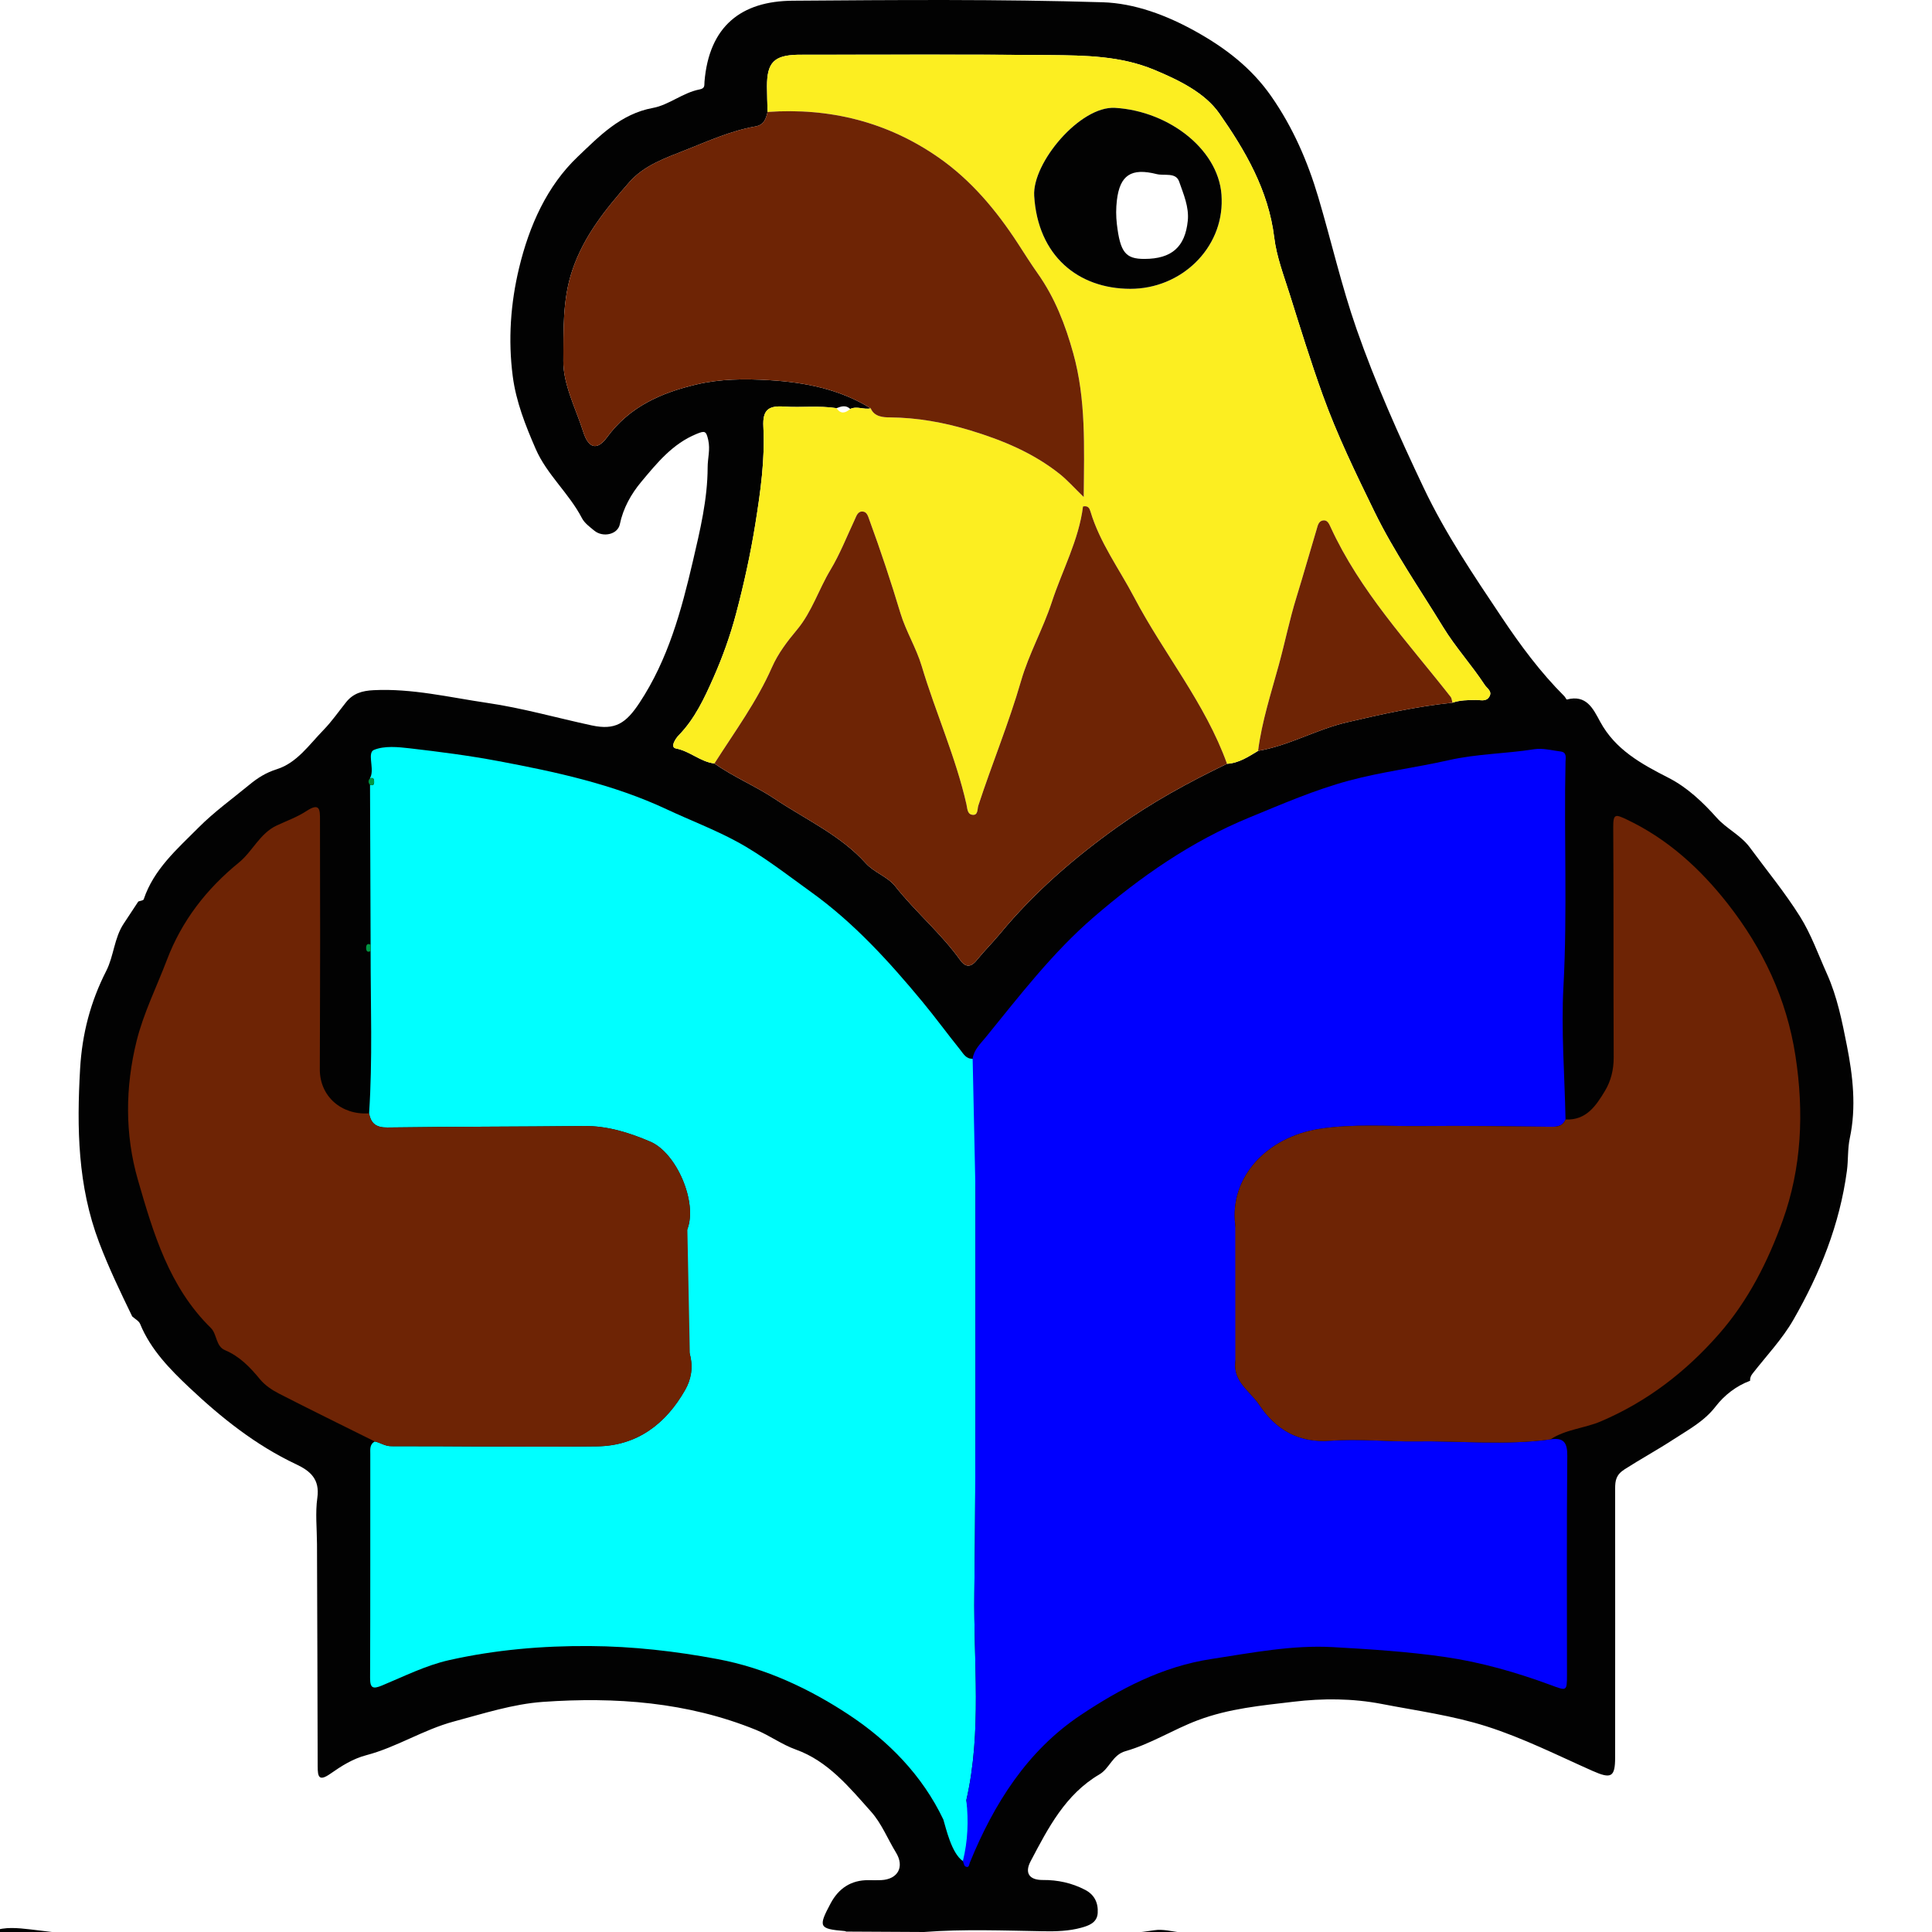
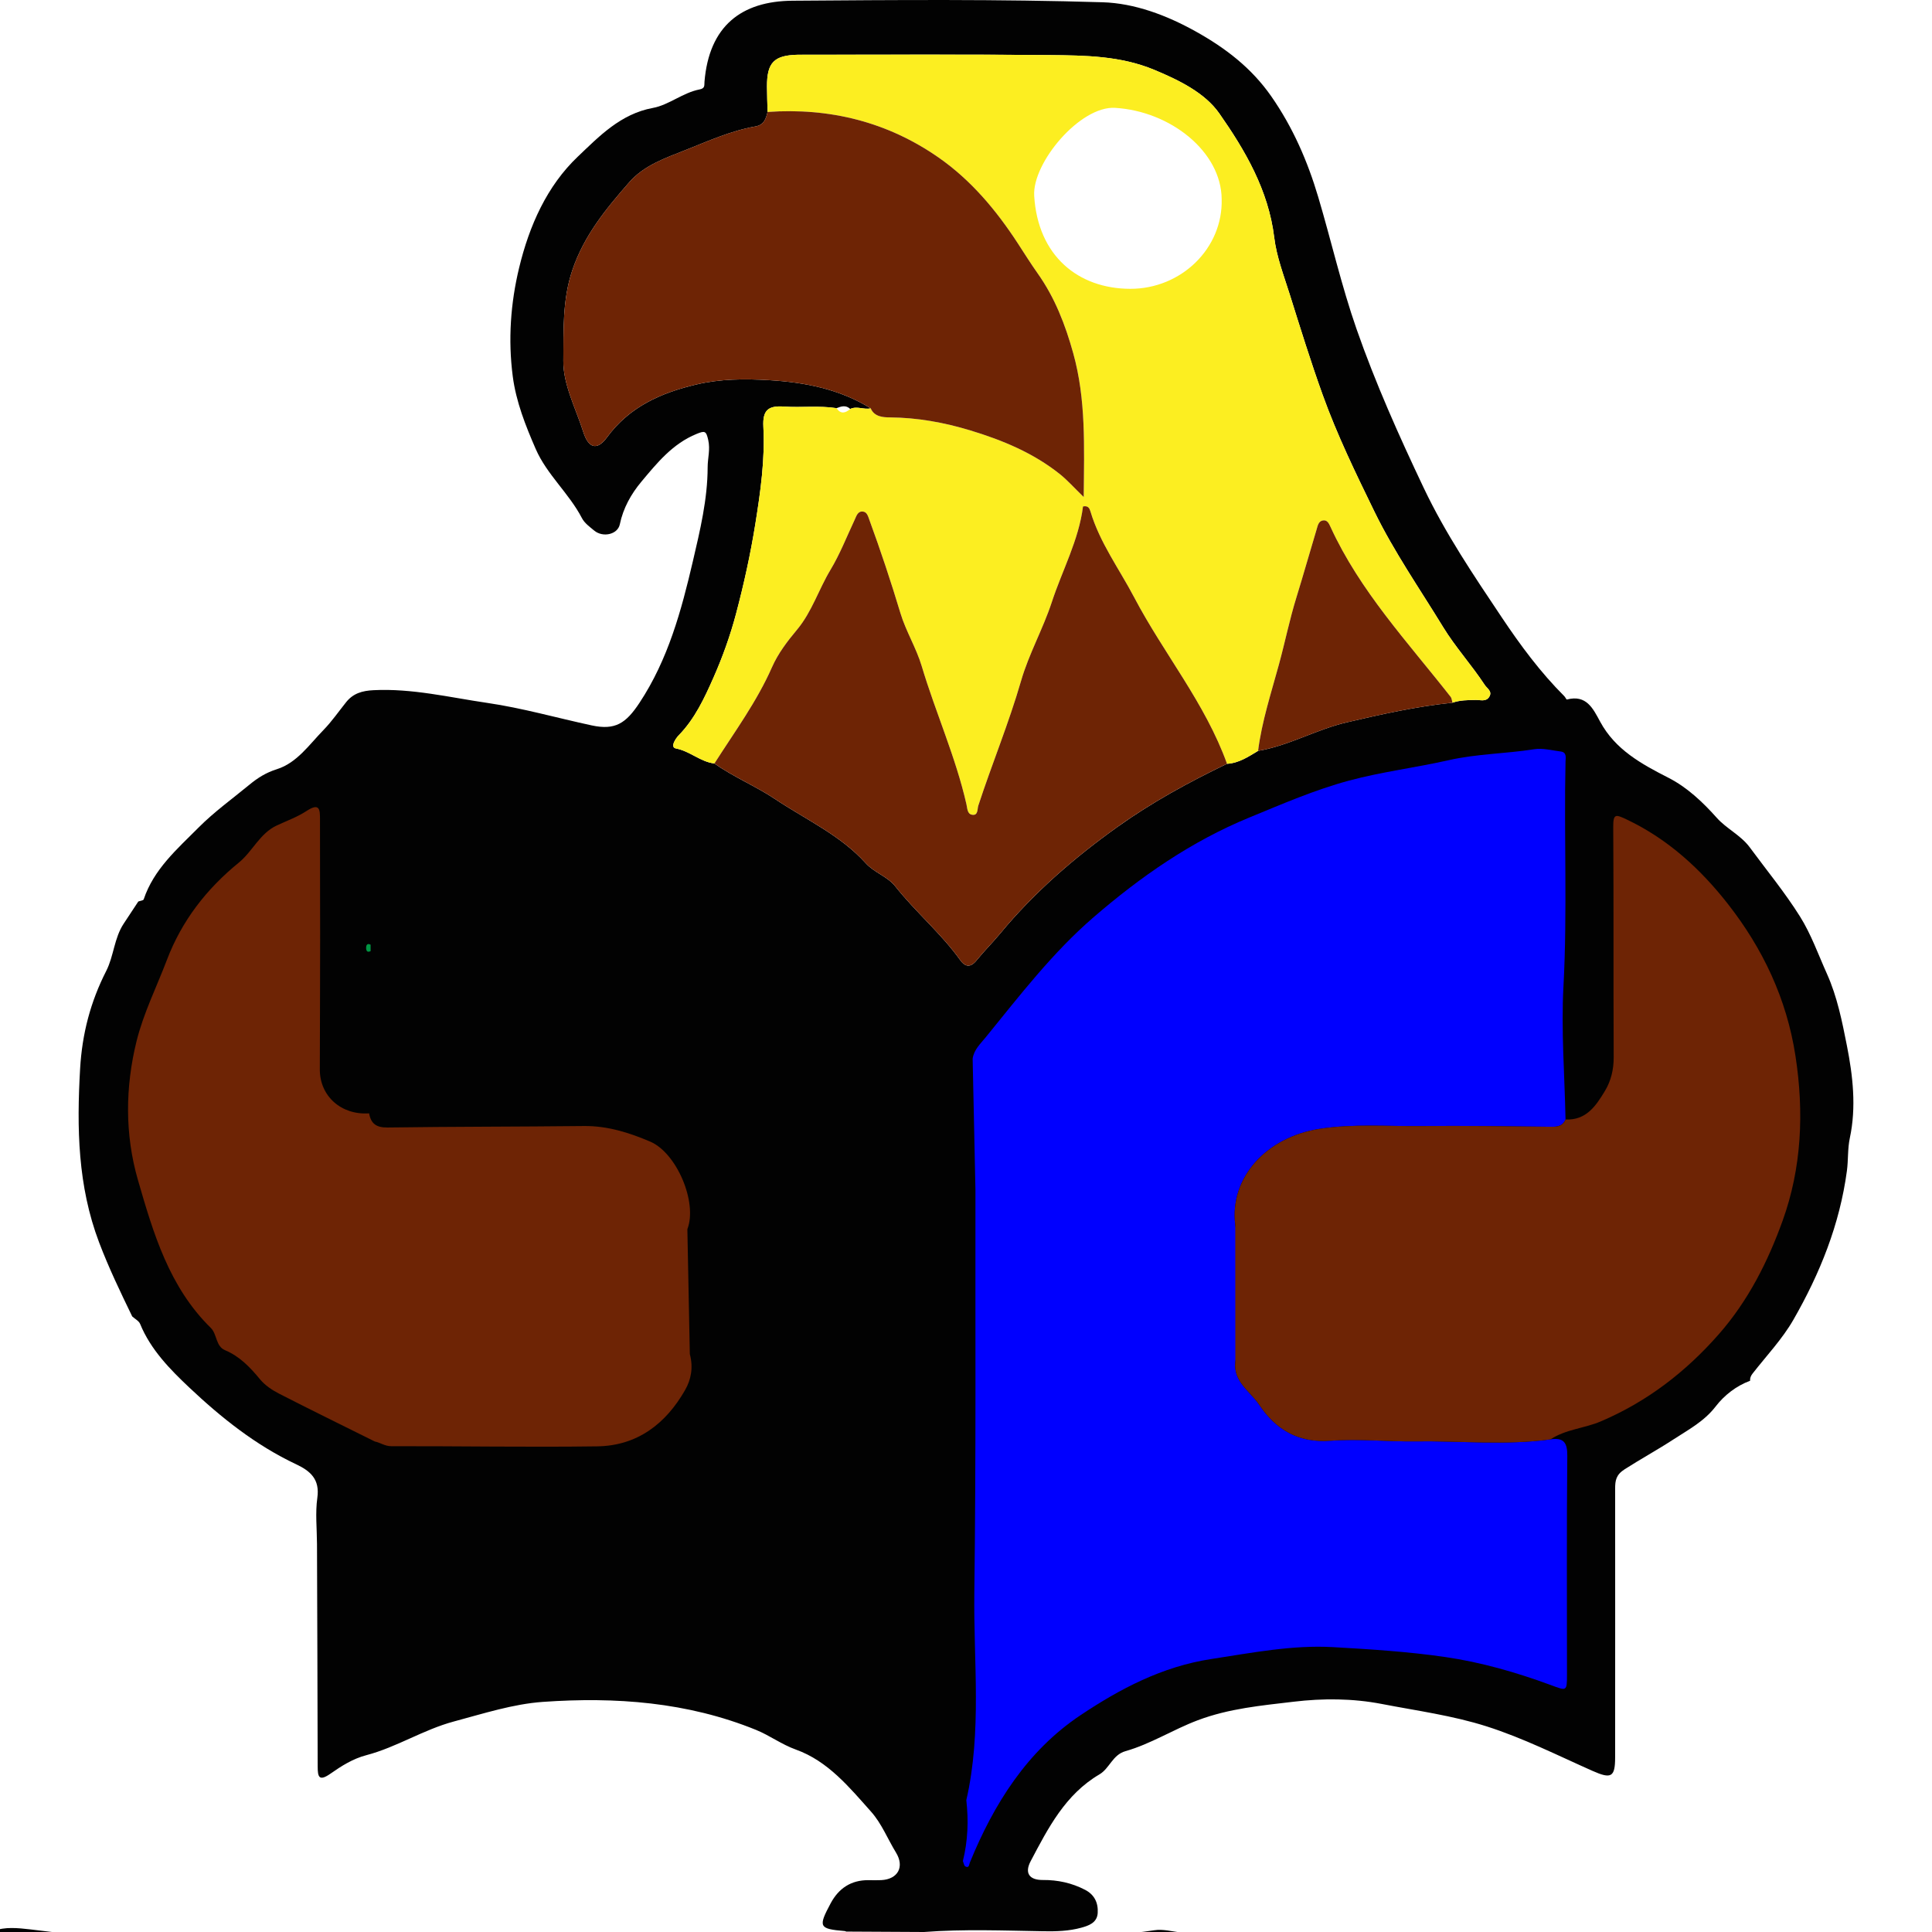
<svg xmlns="http://www.w3.org/2000/svg" id="Layer_1" data-name="Layer 1" viewBox="0 0 1080 1080">
  <defs>
    <style>
      .cls-1 {
        fill: #6e2405;
      }

      .cls-2 {
        fill: aqua;
      }

      .cls-3 {
        fill: #020202;
      }

      .cls-4 {
        fill: blue;
      }

      .cls-5 {
        fill: #019543;
      }

      .cls-6 {
        fill: #fcee21;
      }
    </style>
  </defs>
  <path class="cls-3" d="m473.053,1079.766c-.28-.101-.555-.269-.842-.293-14.411-1.223-14.97-2.247-7.872-15.501,4.494-8.392,11.405-13.022,21.142-12.955,2.382.016,4.77.109,7.146-.015,9.396-.493,13.069-7.496,8.247-15.379-4.652-7.607-8.055-16.275-13.878-22.809-12.182-13.67-24.119-28.352-42.085-34.784-7.996-2.863-14.61-7.886-22.303-11.014-38.333-15.582-78.557-18.505-119.087-15.653-16.729,1.177-33.269,6.537-49.733,10.938-17.124,4.578-32.025,14.4-49.013,18.862-7.525,1.977-13.88,6.009-19.97,10.281-6.549,4.594-7.215,1.875-7.224-4.128-.067-41.387-.244-82.773-.382-124.16-.029-8.636-1.007-17.408.191-25.872,1.466-10.36-3.855-14.982-11.884-18.76-22.516-10.595-41.881-26.072-59.672-42.856-10.677-10.073-21.612-21.158-27.496-35.564-.702-1.719-2.917-2.82-4.43-4.207-6.602-13.61-13.133-27.189-18.522-41.41-11.963-31.57-12.506-63.944-10.61-97.027,1.12-19.546,5.795-37.427,14.608-54.707,4.251-8.336,4.417-18.383,9.773-26.447,2.731-4.112,5.436-8.241,8.152-12.362,1.039-.388,2.791-.536,3.013-1.197,5.653-16.876,18.688-28.084,30.636-40.107,8.745-8.8,18.821-16.029,28.358-23.899,4.765-3.932,9.335-6.826,15.547-8.791,11.106-3.513,17.985-13.68,25.913-21.82,4.658-4.782,8.508-10.352,12.692-15.592,3.953-4.951,8.978-6.407,15.351-6.723,21.615-1.068,42.397,4.017,63.495,7.099,19.814,2.895,38.986,8.407,58.478,12.594,13.117,2.817,19.093-1.168,26.622-12.538,16.062-24.258,23.494-51.739,29.911-79.277,3.99-17.122,8.219-34.595,8.249-52.521.008-5.043,1.538-9.839.331-15.198-1.152-5.114-1.856-5.314-6.531-3.407-13.447,5.485-22.184,16.348-30.94,26.819-5.599,6.695-10.082,14.633-11.955,23.705-1.176,5.697-9.44,7.546-14.306,3.518-2.51-2.077-5.425-4.184-6.861-6.95-7.207-13.886-19.615-24.358-25.851-38.683-5.673-13.03-10.995-26.42-12.838-40.648-2.641-20.377-1.236-40.721,3.571-60.646,5.66-23.456,15.495-45.695,32.881-62.198,11.777-11.179,23.807-23.838,41.911-27.155,8.925-1.635,16.717-8.527,26.038-10.325,3.231-.623,2.617-2.309,2.783-4.314,2.573-31.094,20.569-45.075,49.235-45.289,57.796-.431,115.631-.898,173.382.864,17.806.543,35.666,7.223,51.927,16.281,16.608,9.251,31.15,20.326,42.26,36.251,12.122,17.374,20.341,36.362,26.282,56.341,7.298,24.542,12.957,49.568,21.415,73.781,10.607,30.37,23.692,59.6,37.496,88.695,12.259,25.839,28.127,49.241,43.784,72.656,10.253,15.335,21.535,30.61,34.853,43.883.576.574,1.156,1.96,1.451,1.883,10.907-2.85,14.588,4.975,18.609,12.405,8.474,15.661,22.982,23.586,38.203,31.36,10.345,5.284,19.051,13.471,26.999,22.383,5.334,5.981,13.147,9.577,18.174,16.164,9.522,12.935,19.8,25.395,28.313,38.963,6.238,9.942,10.242,21.301,15.091,32.097,5.748,12.801,8.495,26.697,11.153,40.166,3.313,16.786,5.336,34.261,1.621,51.622-1.281,5.987-.806,12.181-1.63,18.332-4.021,30.006-15.08,57.393-29.931,83.258-6.208,10.812-15.06,20.112-22.788,30.038-.983,1.263-1.513,2.489-1.397,4.037-7.832,2.894-14.49,8.173-19.256,14.364-6.458,8.388-15.253,12.975-23.561,18.402-8.938,5.838-18.338,10.956-27.35,16.736-4.788,3.071-5.278,6.262-5.274,10.839.042,50.056.019,100.112-.006,150.168-.005,11.038-2.131,12.237-12.6,7.589-19.567-8.688-38.703-18.352-59.203-24.89-19.131-6.102-38.93-8.726-58.529-12.519-16.511-3.195-33.154-3.213-49.46-1.267-17.949,2.143-35.951,3.737-53.55,10.368-13.803,5.201-26.261,13.252-40.375,17.261-7.279,2.068-8.849,9.633-14.567,12.989-19.074,11.197-28.67,29.995-38.453,48.539-3.454,6.546-.836,10.539,6.792,10.489,8.376-.055,16.187,1.64,23.595,5.467,5.324,2.75,7.463,7.332,7.104,13.023-.351,5.556-5.271,7.11-9.279,8.211-6.765,1.858-13.806,2.07-20.941,1.954-22.284-.364-44.589-1.271-66.858.418m-25.638-.064,212.369-660.193c17.247-2.901,32.499-11.957,49.439-15.913,19.586-4.575,39.186-8.942,59.227-11.013,4.252-1.467,8.657-1.474,13.087-1.538,2.541-.037,5.591,1.119,7.409-1.655,2.037-3.108-1.147-4.748-2.449-6.733-7.282-11.098-16.432-21.159-23.199-32.236-13.074-21.402-27.476-42.105-38.523-64.757-10.429-21.385-20.83-42.8-28.889-65.192-6.67-18.534-12.504-37.375-18.41-56.174-3.294-10.485-7.358-20.994-8.666-31.784-3.2-26.394-16.218-48.627-30.691-69.328-8.061-11.53-22.505-18.616-36.399-24.397-18.758-7.804-38.485-8.035-58.109-8.228-46.16-.454-92.328-.179-138.493-.198-.893-0-1.787-.012-2.68.009-13.246.314-17.199,4.35-17.181,17.708.006,4.758.223,9.516.344,14.274-.934,3.811-2.003,7.242-6.802,8.091-13.734,2.429-26.44,8.194-39.261,13.274-11.141,4.415-22.982,8.473-31.216,17.866-12.975,14.802-25.327,29.794-31.869,49.201-5.644,16.744-4.85,33.949-5.04,50.629-.151,13.26,6.962,26.661,11.182,39.894,2.882,9.037,7.685,10.492,13.234,2.926,12.557-17.12,30.167-24.846,49.779-29.499,13.459-3.193,27.118-3.282,40.885-2.455,20.088,1.208,39.356,4.995,56.746,15.747-3.789.906-7.676-1.454-11.438.345-2.431-2.324-5.043-1.487-7.667-.441-9.757-1.518-19.604-.212-29.36-.886-8.647-.597-12.044,1.805-11.537,11.293.973,18.232-1.622,36.409-4.498,54.368-2.698,16.848-6.395,33.596-10.759,50.096-3.224,12.193-7.529,24.223-12.632,35.761-5.072,11.468-10.409,23.001-19.455,32.271-1.662,1.703-4.989,6.659-1.529,7.325,7.866,1.514,13.677,7.481,21.515,8.403,10.749,7.604,23.107,12.658,33.893,19.87,17.171,11.482,36.505,20.153,50.666,35.834,4.835,5.354,12.166,7.418,16.547,12.967,11.355,14.38,25.553,26.23,36.252,41.179,2.783,3.888,5.787,4.427,9.198.192,4.17-5.177,8.942-9.865,13.178-14.993,19.059-23.067,41.612-42.525,65.752-59.739,19.067-13.597,39.822-24.96,61.063-35.142,6.636-.361,11.922-3.969,17.356-7.219Zm171.876,206.045c-.5-24.783-2.493-49.645-1.166-74.33,2.254-41.941.236-83.847,1.163-125.754.048-2.179.818-5.168-2.713-5.607-4.931-.612-10.057-2.022-14.81-1.268-15.87,2.517-31.963,2.533-47.81,6.126-18.471,4.187-37.393,6.482-55.744,11.427-19.18,5.168-37.329,13.075-55.669,20.61-32.502,13.354-60.792,33.059-87.116,55.78-22.911,19.775-41.287,43.776-60.301,67.135-2.972,3.651-6.562,6.901-7.262,11.925-3.632.226-5.155-2.759-6.92-4.947-7.167-8.889-13.891-18.14-21.175-26.928-18.684-22.542-38.343-44.168-62.287-61.349-13.612-9.767-26.901-20.285-41.556-28.205-12.48-6.745-26.072-11.901-38.956-17.937-30.216-14.157-62.187-20.98-94.477-27.052-16.263-3.058-32.727-5.171-49.173-7.08-6.695-.777-14.264-1.534-20.136.873-3.634,1.489-.203,9.357-1.572,14.215-.161.571-.423,1.113-.637,1.669-1.124,1.235-1.01,2.465.018,3.69.111,29.769.221,59.538.332,89.307-1.966-.992-2.508.267-2.508,1.791 0,1.524.541,2.784,2.508,1.787-.018,30.236,1.153,60.483-.847,90.7-15.556,1.089-27.578-9.606-27.545-24.528.054-24.717.159-49.434.172-74.152.012-21.739-.12-43.479-.082-65.218.01-5.686.056-10.091-7.545-5.108-5.093,3.339-10.989,5.464-16.562,8.054-9.552,4.439-13.599,14.545-21.213,20.745-18.183,14.806-31.941,32.563-40.278,54.498-5.746,15.117-13.117,29.827-16.955,45.41-6.314,25.633-6.594,52.013.78,77.533,8.626,29.852,17.47,59.903,40.76,82.731,3.505,3.435,2.7,10.22,7.903,12.418,8.258,3.488,14.017,9.528,19.561,16.258,2.746,3.334,6.69,6.007,10.59,8.008,17.778,9.12,35.733,17.896,53.624,26.795-2.994,1.569-2.547,4.437-2.548,7.045-.026,41.701.057,83.403-.107,125.103-.023,5.825,1.615,6.34,6.65,4.254,12.332-5.11,24.53-11.261,37.419-14.162,25.834-5.814,52.278-8.09,78.803-7.9,24.016.172,47.762,2.857,71.44,7.301,26.912,5.051,51.405,16.637,73.437,31.193,21.888,14.461,40.945,33.755,52.696,58.478,6.385,16.765,5.415,16.361,10.927,23.222.444,1.035.613,2.61,1.384,3.002,2.131,1.085,2.001-.896,2.54-2.217,13.411-32.825,32.061-62.42,61.761-82.281,22.061-14.754,45.806-27.278,73.135-31.442,22.679-3.455,45.207-7.951,68.226-6.644,20.831,1.182,41.737,2.506,62.361,5.486,20.19,2.918,39.942,8.598,59.124,15.664,8.995,3.314,9.163,3.791,9.166-5.804.01-40.766-.223-81.534.172-122.296.073-7.56-2.17-10.287-9.389-9.198,8.515-5.649,18.874-6.115,28.039-10.017,25.961-11.052,47.565-27.678,66.154-48.877,16.378-18.677,27.323-40.489,35.529-63.219,10.722-29.701,12.06-60.777,7.212-92.283-4.907-31.891-18.228-59.925-37.701-84.82-15.254-19.502-33.459-36.261-56.426-47.202-6.476-3.085-7.785-3.475-7.733,4.302.286,42.858.053,85.719.252,128.578.032,6.826-1.546,13.224-4.86,18.717-4.942,8.19-10.426,16.605-22.056,15.995Z" />
-   <path class="cls-2" d="m545.28,665c-.122,75.081.368,150.171-.618,225.24-.508,38.691,4.314,77.673-4.479,116.066,3.174,18.419,5.495,39.083-1.928,34.039-6.367-4.327-9.411-18.327-10.927-23.222-11.75-24.723-30.808-44.017-52.696-58.478-22.032-14.556-46.525-26.142-73.437-31.193-23.677-4.444-47.423-7.129-71.44-7.301-26.525-.189-52.969,2.086-78.803,7.9-12.889,2.901-25.087,9.052-37.419,14.162-5.035,2.086-6.673,1.571-6.65-4.254.163-41.7.08-83.402.107-125.103.002-2.608-.446-5.476,2.548-7.045,3.107.63,5.619,2.627,9.156,2.621,38.393-.068,76.794.618,115.178.085,22.35-.31,38.363-12.617,49.117-31.514,3.337-5.864,4.624-12.552,2.624-20.059-4.495-16.867-15.098-28.051-29.964-35.891-2.434-1.284-5.67-2.643-5.617-5.003.041-1.811,3.939-2.097,6.084-3.095,12.052-5.609,23.174-13.036,28.122-25.834,5.777-14.942-5.95-42.605-20.725-48.928-11.684-5-23.918-8.88-37.084-8.737-36.601.399-73.207.319-109.806.823-6.253.086-9.269-2.137-10.295-7.913,2-30.217.83-60.464.847-90.688,0-1.189 0-2.39.001-3.591-.111-29.769-.221-59.538-.331-89.3,1.293.378,2.233.166,2.281-1.425.047-1.566-.134-2.931-2.299-2.272.215-.556.477-1.098.637-1.669,1.368-4.857-2.062-12.726,1.572-14.215,5.871-2.406,13.441-1.649,20.136-.873,16.446,1.908,32.91,4.021,49.173,7.08,32.291,6.072,64.262,12.895,94.477,27.052,12.884,6.037,26.476,11.192,38.956,17.937,14.655,7.921,27.944,18.438,41.556,28.205,23.944,17.181,43.603,38.807,62.287,61.349,7.284,8.788,14.009,18.039,21.175,26.928,1.764,2.189,3.288,5.174,6.92,4.947.333,1.016.665,2.031.997,3.047-.573,1.349-.833,2.651.564,3.7.003,19.659.006,39.318.009,58.977" />
  <path class="cls-4" d="m543.716,591.832c.7-5.024,4.29-8.274,7.261-11.925,19.014-23.359,37.39-47.36,60.301-67.135,26.324-22.721,54.615-42.426,87.116-55.78,18.34-7.535,36.489-15.442,55.669-20.61,18.351-4.945,37.274-7.239,55.744-11.427,15.848-3.593,31.941-3.609,47.81-6.126,4.753-.754,9.879.656,14.81,1.268,3.531.438,2.761,3.428,2.713,5.607-.927,41.907,1.091,83.814-1.163,125.754-1.327,24.684.666,49.547,1.166,74.33-1.959,4.55-5.908,4.103-9.829,4.069-23.522-.203-47.049-.654-70.566-.376-19.016.224-38.109-1.385-57.046,1.547-29.898,4.629-50.472,27.312-47.179,53.726,1.962,15.734,8.551,19.703,21.693,11.023,5.843-3.86,6.948-1.85,7.042,3.978.13,8.076-1.408,16.188,4.392,23.707,3.331,4.319-.188,7.702-5.513,7.942-2.903.131-6.191-2.068-8.661.15-9.056,8.131-17.431,16.839-18.91,29.805-1.261,11.056,8.268,16.358,13.304,23.89,9.328,13.953,21.919,21.475,39.899,20.118,15.668-1.183,31.536.58,47.306.363,25.22-.348,50.489,2.342,75.66-1.113,7.22-1.089,9.463,1.639,9.389,9.198-.396,40.762-.162,81.53-.172,122.296-.002,9.595-.171,9.117-9.166,5.804-19.183-7.066-38.934-12.746-59.124-15.664-20.624-2.98-41.529-4.304-62.361-5.486-23.019-1.306-45.547,3.189-68.226,6.644-27.328,4.164-51.074,16.688-73.135,31.442-29.699,19.861-48.35,49.456-61.761,82.281-.54,1.321-.41,3.302-2.54,2.217-.771-.393-.94-1.967-1.383-3.003,2.785-11.225,3.236-22.582,1.927-34.039,8.793-38.394,3.97-77.375,4.479-116.066.986-75.07.496-150.159.618-225.238" />
  <path class="cls-6" d="m399.363,426.793c-7.839-.922-13.649-6.888-21.515-8.403-3.459-.666-.133-5.622,1.529-7.325,9.046-9.27,14.383-20.803,19.455-32.271,5.102-11.537,9.407-23.568,12.632-35.761,4.364-16.5,8.061-33.248,10.759-50.096,2.876-17.959,5.471-36.135,4.498-54.368-.506-9.488,2.89-11.891,11.537-11.293,9.756.674,19.604-.631,29.35.879,2.353,3.505,4.966,2.812,7.677.448,3.762-1.799,7.649.561,11.437-.345,2.013,4.801,7.087,5.038,10.603,5.062,15.491.109,30.409,2.828,45.149,7.297,17.98,5.452,35.132,12.579,49.953,24.38,4.251,3.385,7.891,7.536,13.382,12.859.257-28.619,1.286-54.686-5.862-80.396-4.436-15.956-10.261-31.047-19.869-44.611-3.918-5.532-7.509-11.297-11.214-16.978-12.017-18.426-26.094-35.202-44.143-47.783-28.617-19.947-60.836-27.951-95.636-25.504-.121-4.758-.337-9.516-.344-14.274-.018-13.358,3.935-17.394,17.181-17.708.893-.021,1.787-.009,2.68-.009,46.165.019,92.332-.256,138.493.198,19.624.193,39.351.424,58.109,8.228,13.894,5.78,28.338,12.867,36.399,24.397,14.473,20.701,27.492,42.934,30.691,69.328,1.308,10.79,5.372,21.299,8.666,31.784,5.906,18.799,11.74,37.64,18.41,56.174,8.059,22.393,18.46,43.807,28.889,65.192,11.047,22.652,25.449,43.355,38.523,64.757,6.767,11.078,15.917,21.138,23.199,32.236,1.303,1.985,4.486,3.625,2.449,6.733-1.818,2.775-4.867,1.619-7.409,1.655-4.43.064-8.835.071-13.087,1.538-.327-1.105-.361-2.44-1.022-3.283-23.959-30.557-50.721-59.125-67.156-95.001-.884-1.929-1.828-4.083-4.368-3.576-2.387.476-2.785,2.978-3.362,4.889-3.828,12.682-7.4,25.442-11.316,38.095-3.826,12.361-6.379,25.045-9.776,37.492-4.367,16.005-9.548,31.774-11.665,48.31-5.434,3.25-10.72,6.858-17.361,7.221-12.175-33.873-35.383-61.595-51.902-93.051-8.345-15.89-19.201-30.49-24.427-47.975-.506-1.694-1.261-3.451-4.178-2.823-2.344,18.834-11.579,35.595-17.44,53.484-4.93,15.048-12.808,28.887-17.188,44.044-6.838,23.661-16.288,46.408-23.921,69.787-.565,1.732.02,5.746-3.596,4.996-2.573-.533-2.484-3.512-3.023-5.886-6.011-26.451-17.249-51.221-24.981-77.132-3.048-10.214-8.875-19.579-11.89-29.598-5.292-17.584-11.068-34.953-17.375-52.173-.712-1.944-1.3-4.449-3.623-4.671-2.917-.279-3.598,2.458-4.613,4.62-4.408,9.392-8.215,19.156-13.536,28.006-6.576,10.937-10.38,23.466-18.605,33.324-5.495,6.586-10.643,13.291-14.085,21.107-8.489,19.276-20.94,36.149-32.163,53.77ZM682.919,111.304c-.195-26.6-28.714-49.166-59.583-51.012-19.555-1.169-46.344,30.724-45.217,49.194,2.046,33.508,24.549,51.916,53.715,51.967,28.472.049,51.843-22.634,51.085-50.149Z" />
  <path class="cls-1" d="m385.615,756.944c2,7.506.714,14.195-2.624,20.059-10.754,18.897-26.767,31.203-49.117,31.514-38.384.533-76.785-.153-115.178-.085-3.537.006-6.049-1.991-9.156-2.621-17.891-8.899-35.846-17.675-53.624-26.795-3.9-2.001-7.844-4.674-10.59-8.008-5.544-6.73-11.303-12.77-19.561-16.258-5.203-2.198-4.398-8.983-7.903-12.418-23.29-22.828-32.135-52.879-40.76-82.731-7.374-25.52-7.093-51.9-.78-77.533,3.838-15.583,11.209-30.293,16.955-45.41,8.337-21.935,22.095-39.692,40.278-54.498,7.614-6.2,11.662-16.306,21.213-20.745,5.573-2.59,11.469-4.716,16.562-8.054,7.601-4.983,7.555-.578,7.545,5.108-.038,21.739.094,43.478.082,65.218-.013,24.717-.119,49.434-.172,74.152-.033,14.922,11.989,25.618,27.545,24.528,1.027,5.776,4.042,7.999,10.295,7.913,36.599-.504,73.205-.424,109.806-.823,13.167-.143,25.4,3.736,37.084,8.737,14.776,6.324,26.502,33.986,20.725,48.928" />
  <path class="cls-1" d="m690.524,684.753c-3.293-26.414,17.281-49.097,47.179-53.726,18.938-2.932,38.03-1.323,57.046-1.547,23.517-.277,47.044.174,70.566.376,3.921.034,7.87.481,9.829-4.069,11.631.61,17.114-7.806,22.056-15.995,3.314-5.492,4.891-11.891,4.86-18.717-.199-42.859.034-85.72-.252-128.578-.052-7.777,1.256-7.387,7.733-4.302,22.968,10.941,41.172,27.7,56.426,47.202,19.474,24.896,32.794,52.929,37.701,84.82,4.848,31.506,3.51,62.583-7.212,92.283-8.206,22.73-19.151,44.542-35.529,63.219-18.589,21.199-40.193,37.825-66.154,48.877-9.165,3.901-19.524,4.368-28.039,10.017-25.171,3.455-50.44.765-75.66,1.113-15.77.218-31.638-1.546-47.306-.363-17.979,1.357-30.57-6.165-39.899-20.118-5.036-7.532-14.565-12.834-13.304-23.89" />
  <path class="cls-1" d="m429.084,62.585c34.8-2.447,67.019,5.557,95.636,25.504,18.049,12.581,32.127,29.357,44.143,47.783,3.705,5.681,7.295,11.446,11.214,16.978,9.608,13.564,15.433,28.655,19.869,44.611,7.148,25.71,6.119,51.777,5.862,80.396-5.491-5.322-9.131-9.474-13.382-12.859-14.82-11.801-31.973-18.928-49.953-24.38-14.74-4.469-29.659-7.188-45.149-7.297-3.516-.025-8.589-.262-10.603-5.062-17.39-10.753-36.657-14.54-56.745-15.748-13.767-.828-27.427-.738-40.885,2.455-19.612,4.653-37.222,12.379-49.779,29.499-5.549,7.566-10.352,6.111-13.234-2.926-4.22-13.233-11.333-26.634-11.182-39.894.19-16.68-.604-33.885,5.04-50.629,6.541-19.407,18.894-34.399,31.869-49.201,8.234-9.393,20.075-13.452,31.216-17.866,12.82-5.08,25.526-10.846,39.261-13.274,4.799-.849,5.868-4.28,6.802-8.091Z" />
-   <path class="cls-1" d="m399.363,426.793c11.223-17.621,23.674-34.494,32.163-53.77,3.442-7.816,8.589-14.52,14.085-21.107,8.225-9.858,12.03-22.387,18.605-33.324,5.321-8.85,9.128-18.614,13.536-28.006,1.015-2.163,1.696-4.899,4.613-4.62,2.323.222,2.911,2.727,3.623,4.671,6.306,17.221,12.083,34.59,17.375,52.173,3.015,10.019,8.842,19.384,11.89,29.598,7.732,25.911,18.97,50.681,24.981,77.132.539,2.374.45,5.353,3.023,5.886,3.616.75,3.03-3.264,3.596-4.996,7.633-23.378,17.083-46.125,23.921-69.787,4.38-15.157,12.257-28.996,17.188-44.044,5.861-17.888,15.097-34.65,17.44-53.484,2.917-.628,3.672,1.129,4.178,2.823,5.226,17.485,16.082,32.085,24.427,47.975,16.52,31.456,39.727,59.178,51.902,93.051-21.235,10.179-41.99,21.543-61.058,35.139-24.14,17.214-46.693,36.672-65.752,59.739-4.236,5.127-9.009,9.816-13.178,14.993-3.411,4.235-6.415,3.696-9.198-.192-10.699-14.948-24.897-26.798-36.252-41.179-4.381-5.549-11.712-7.612-16.547-12.967-14.161-15.682-33.496-24.352-50.666-35.834-10.786-7.212-23.144-12.266-33.893-19.87Z" />
+   <path class="cls-1" d="m399.363,426.793c11.223-17.621,23.674-34.494,32.163-53.77,3.442-7.816,8.589-14.52,14.085-21.107,8.225-9.858,12.03-22.387,18.605-33.324,5.321-8.85,9.128-18.614,13.536-28.006,1.015-2.163,1.696-4.899,4.613-4.62,2.323.222,2.911,2.727,3.623,4.671,6.306,17.221,12.083,34.59,17.375,52.173,3.015,10.019,8.842,19.384,11.89,29.598,7.732,25.911,18.97,50.681,24.981,77.132.539,2.374.45,5.353,3.023,5.886,3.616.75,3.03-3.264,3.596-4.996,7.633-23.378,17.083-46.125,23.921-69.787,4.38-15.157,12.257-28.996,17.188-44.044,5.861-17.888,15.097-34.65,17.44-53.484,2.917-.628,3.672,1.129,4.178,2.823,5.226,17.485,16.082,32.085,24.427,47.975,16.52,31.456,39.727,59.178,51.902,93.051-21.235,10.179-41.99,21.543-61.058,35.139-24.14,17.214-46.693,36.672-65.752,59.739-4.236,5.127-9.009,9.816-13.178,14.993-3.411,4.235-6.415,3.696-9.198-.192-10.699-14.948-24.897-26.798-36.252-41.179-4.381-5.549-11.712-7.612-16.547-12.967-14.161-15.682-33.496-24.352-50.666-35.834-10.786-7.212-23.144-12.266-33.893-19.87" />
  <path class="cls-1" d="m703.269,419.743c2.117-16.537,7.298-32.305,11.665-48.31,3.397-12.447,5.95-25.131,9.776-37.492,3.916-12.654,7.488-25.414,11.316-38.095.577-1.911.975-4.413,3.362-4.889,2.54-.506,3.485,1.648,4.368,3.576,16.435,35.876,43.198,64.444,67.156,95.001.661.843.696,2.178,1.022,3.283-20.041,2.071-39.641,6.438-59.227,11.013-16.939,3.957-32.191,13.013-49.439,15.913Z" />
  <path class="cls-5" d="m207.176,528.088c-0,1.201-.001,2.403-.001,3.591-1.966.984-2.507-.276-2.507-1.8-0-1.524.542-2.783,2.508-1.791Z" />
-   <path class="cls-5" d="m206.827,435.091c2.165-.659,2.345.707,2.299,2.272-.048,1.591-.987,1.803-2.281,1.425-1.028-1.232-1.142-2.462-.018-3.697Z" />
-   <path class="cls-3" d="m682.919,111.304c.758,27.515-22.613,50.198-51.085,50.149-29.165-.051-51.669-18.458-53.715-51.967-1.128-18.47,25.661-50.364,45.217-49.194,30.87,1.846,59.388,24.412,59.583,51.012Zm-43.142,33.432c15.115-.039,22.695-6.58,24.196-21.295.789-7.734-2.389-14.899-4.809-21.905-1.86-5.385-8.247-3.122-12.611-4.223-14.163-3.572-20.518.543-22.207,14.632-.526,4.393-.525,8.954-.006,13.348,1.874,15.863,4.888,19.47,15.437,19.443Z" />
</svg>